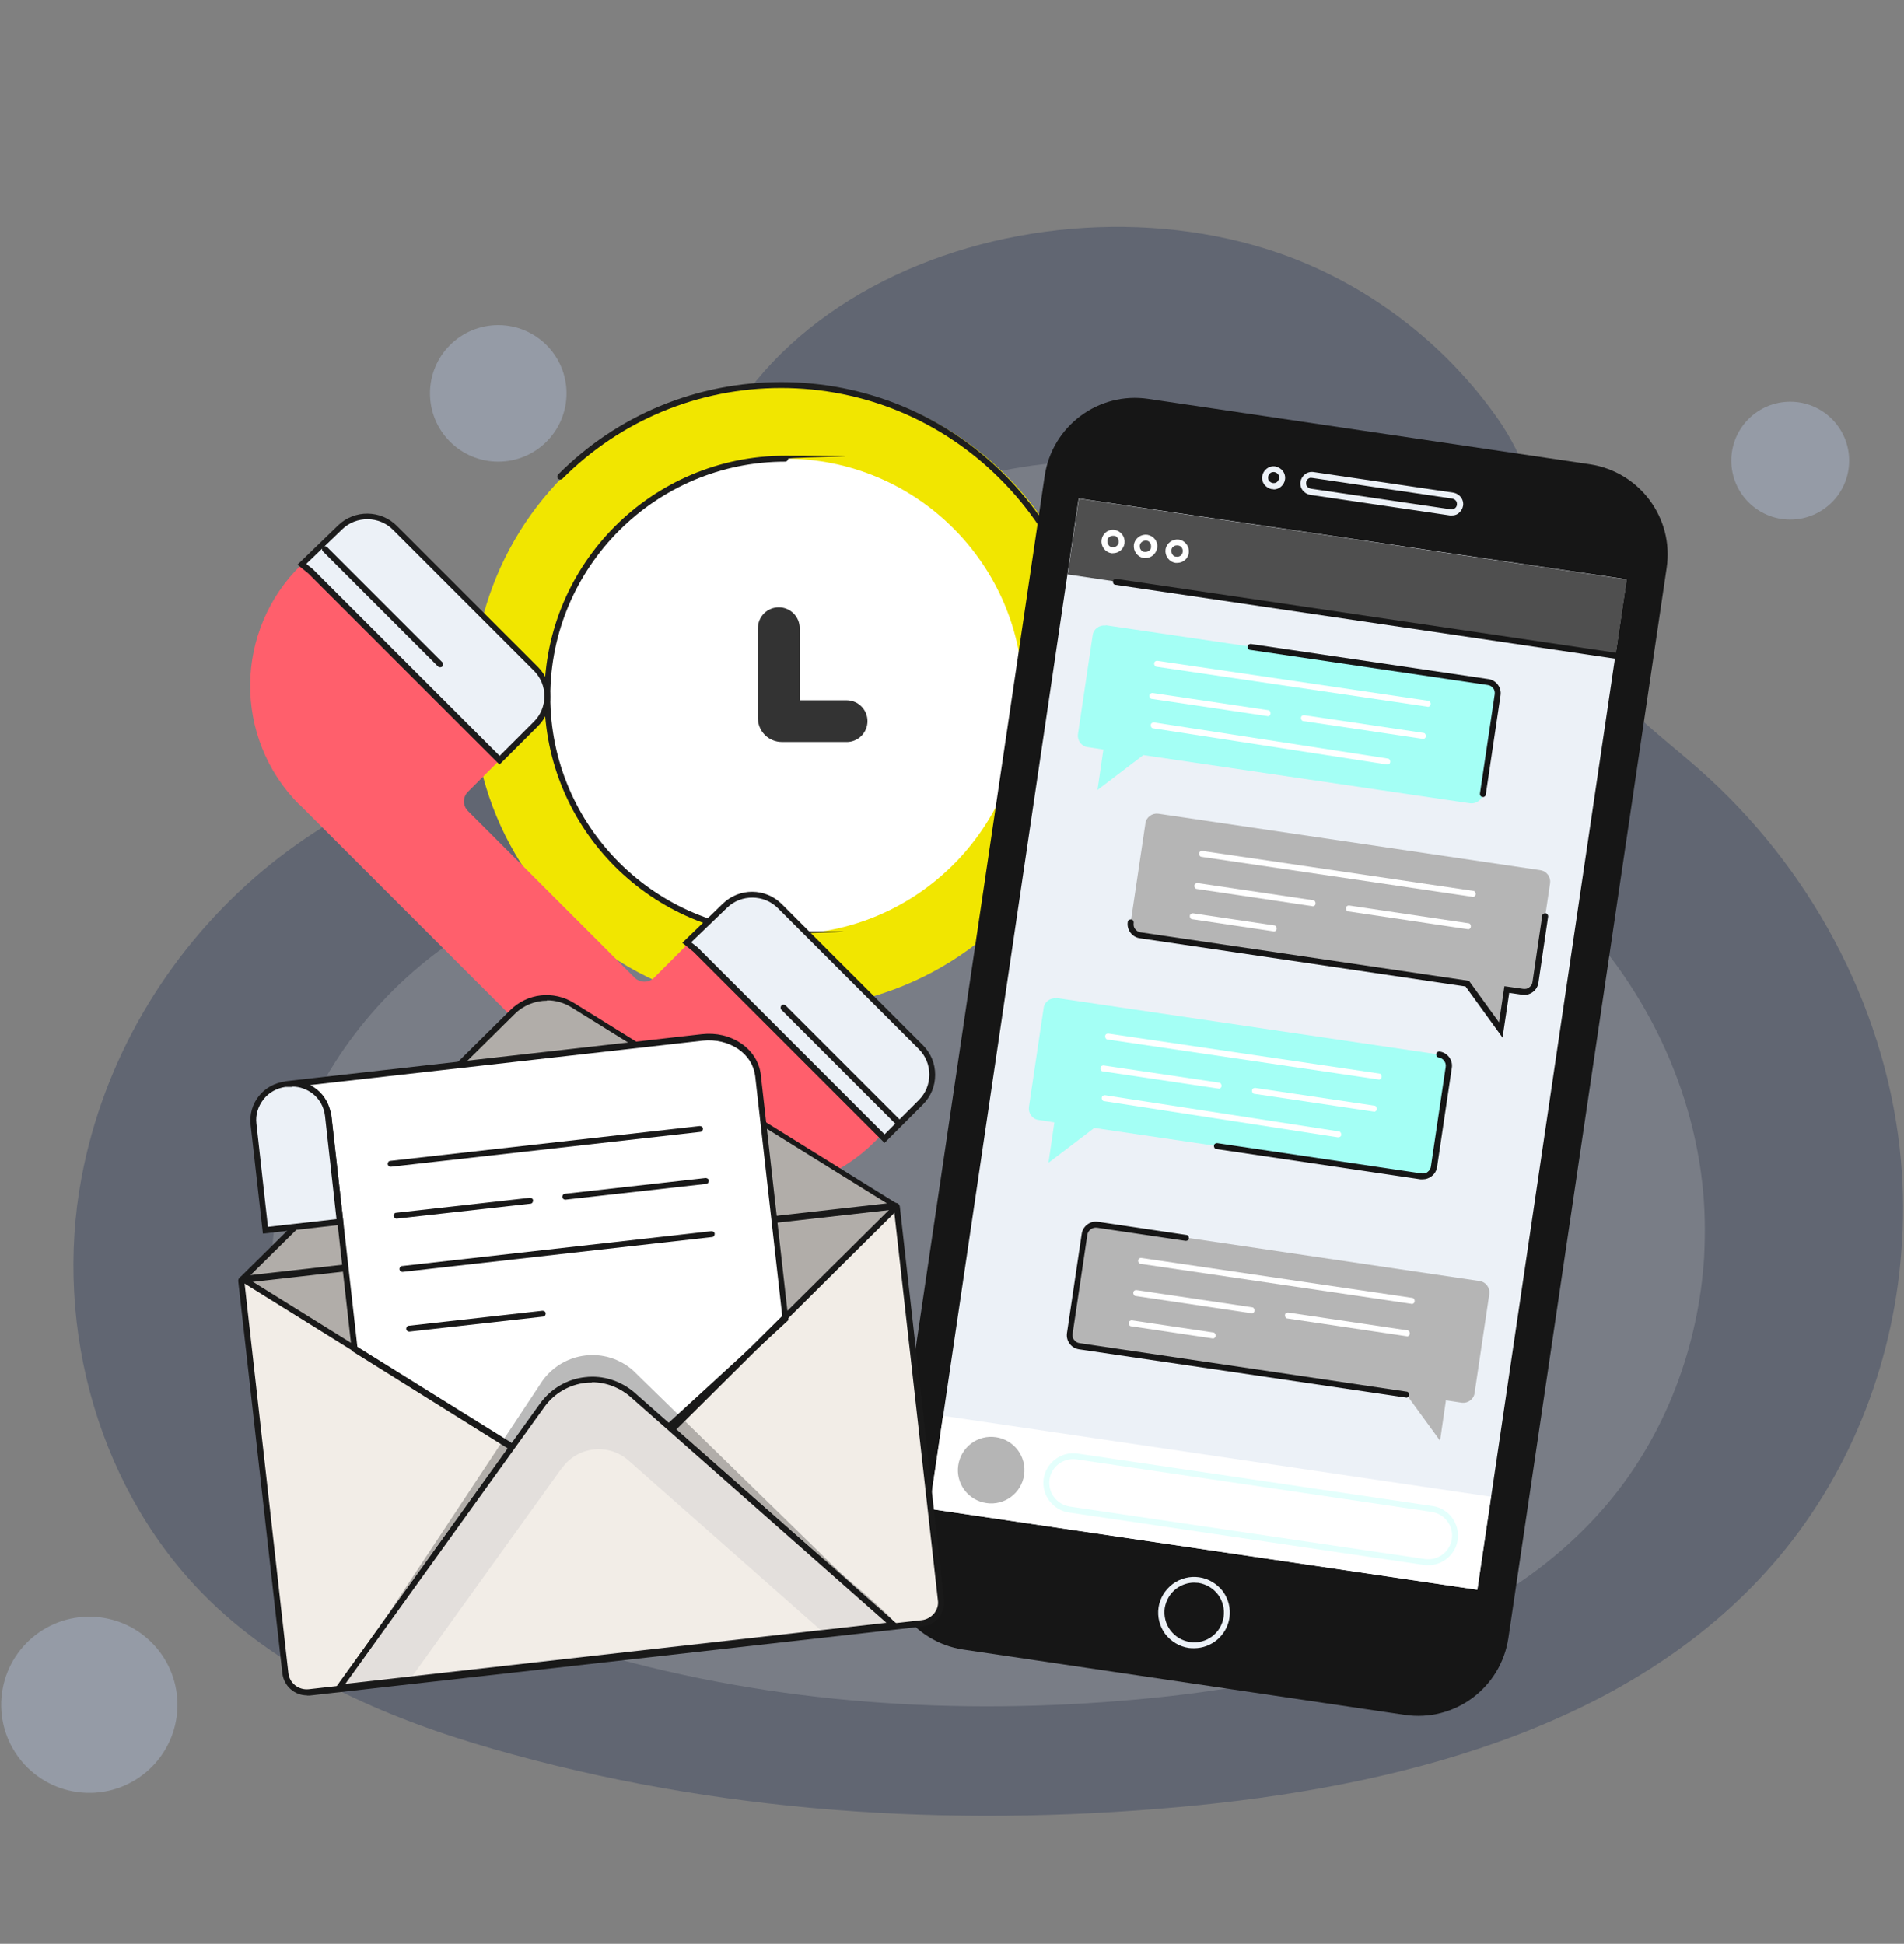
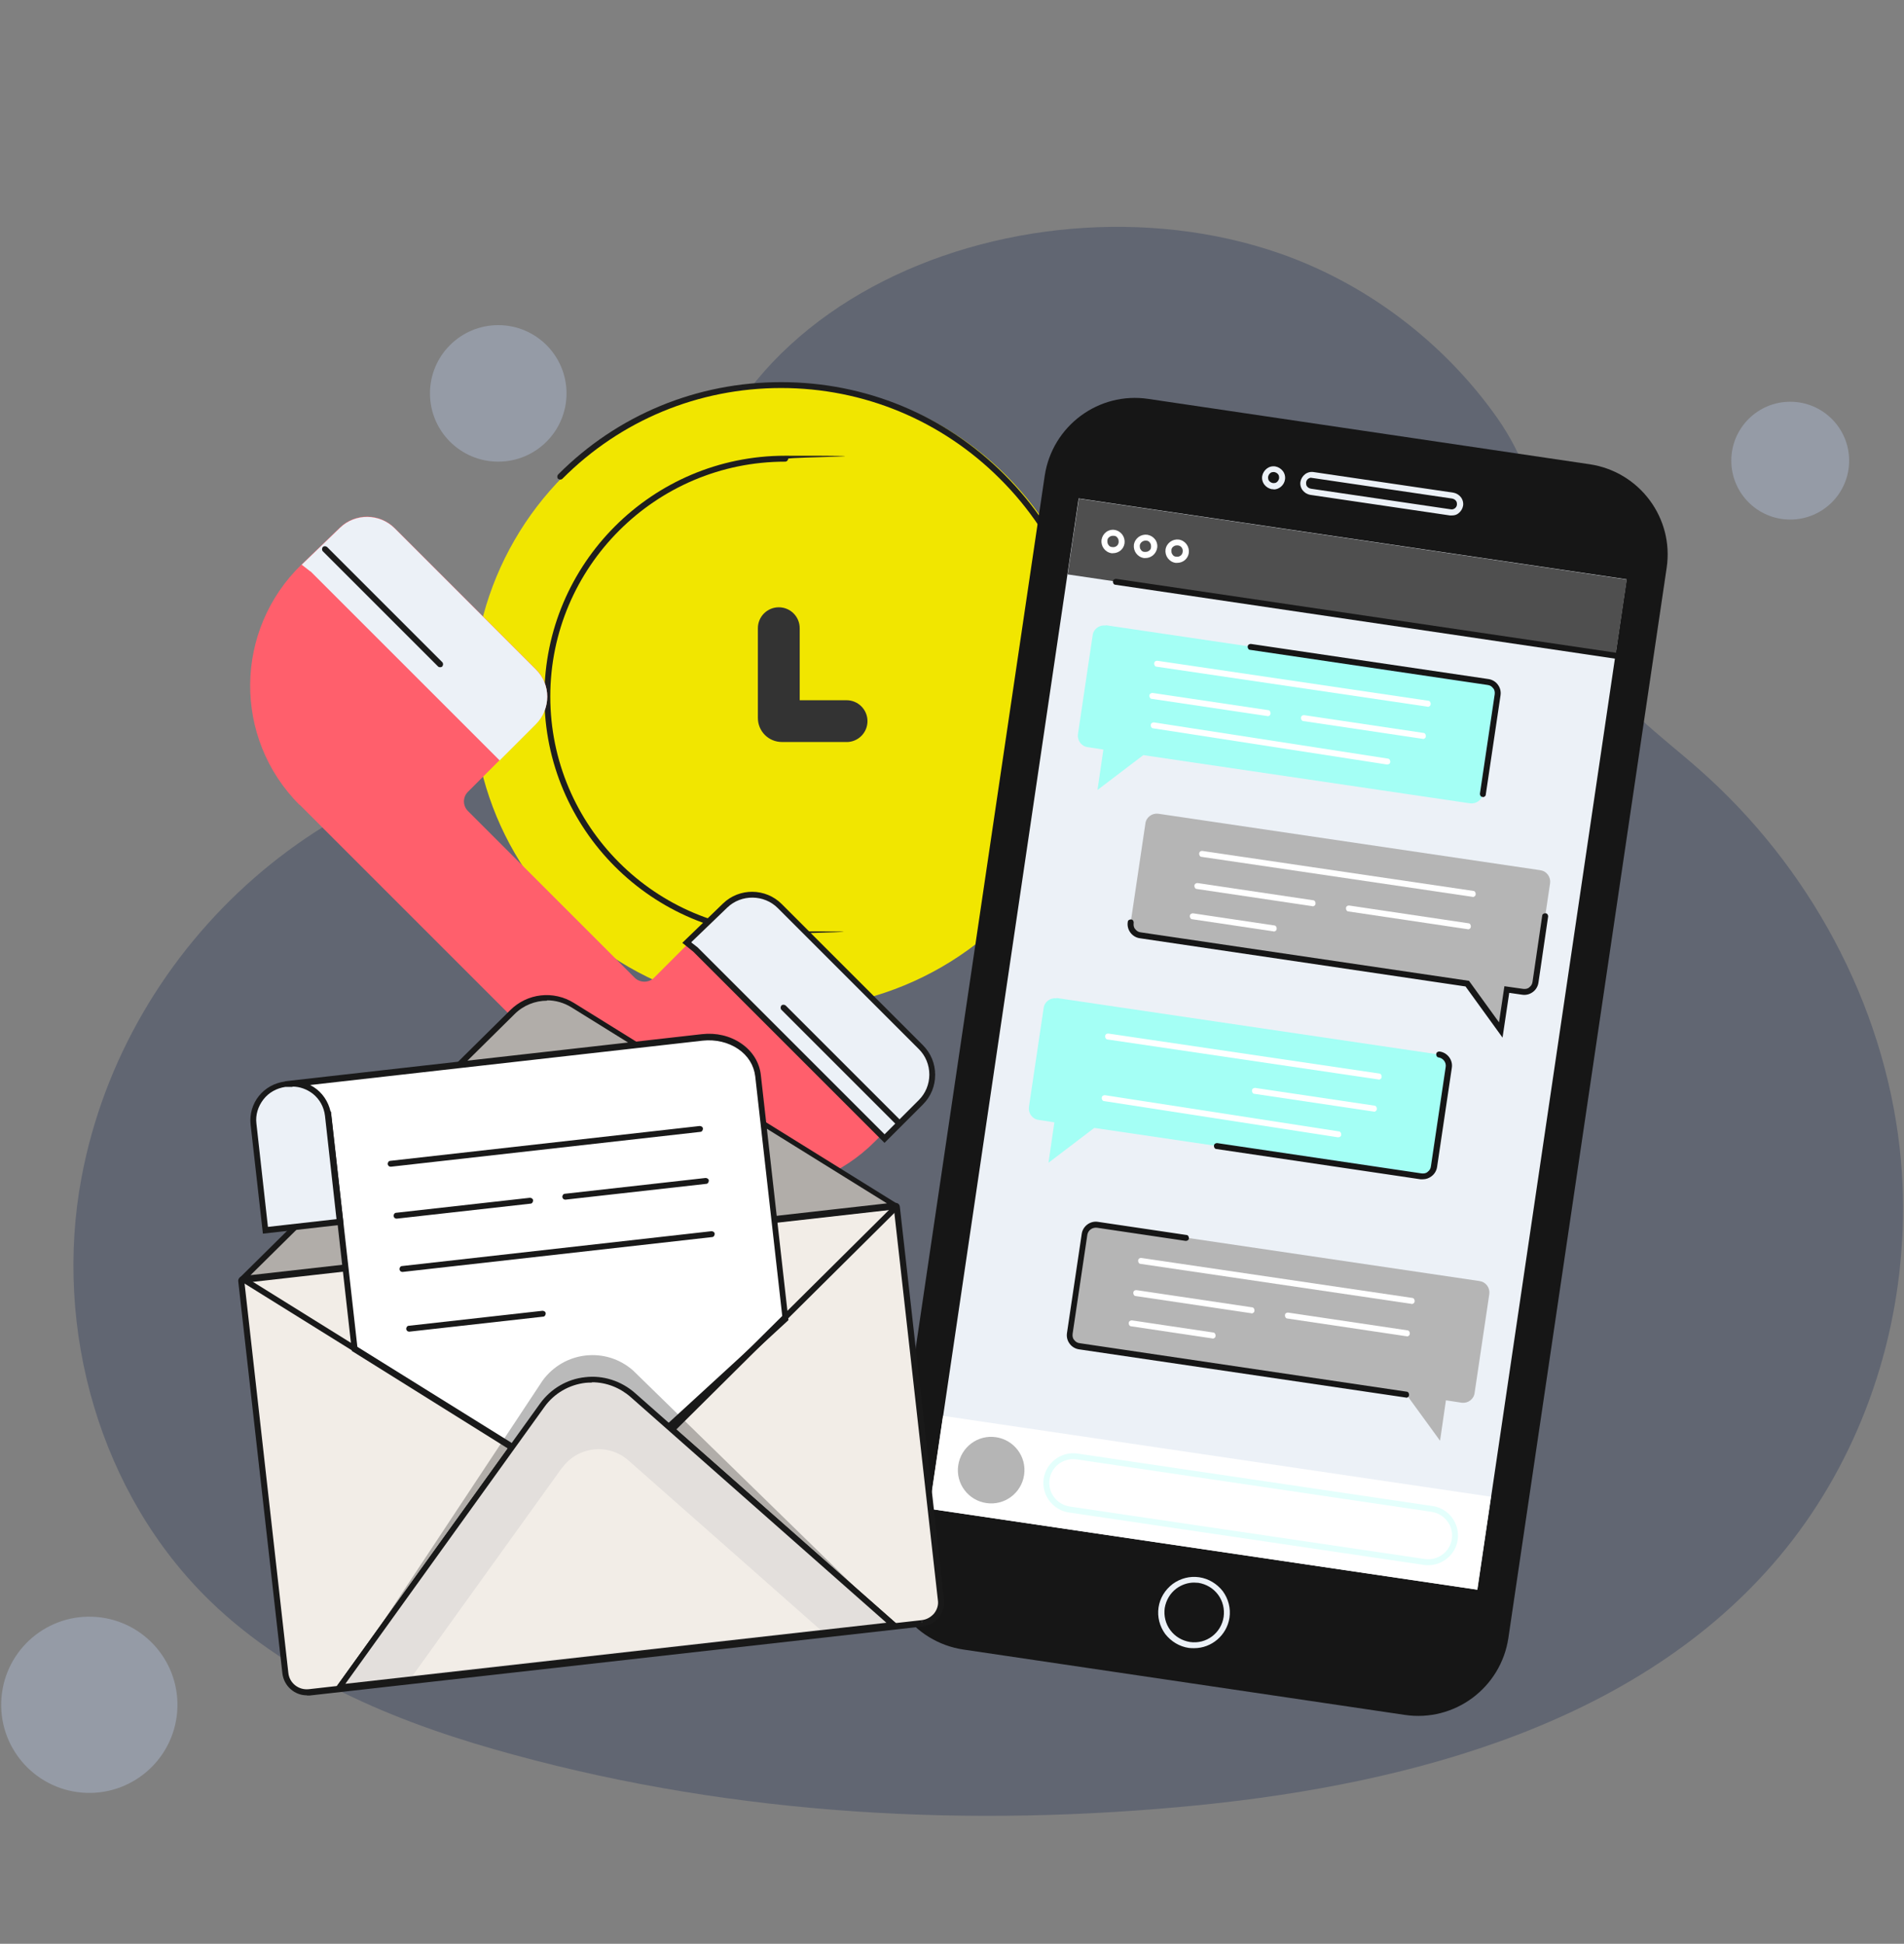
<svg xmlns="http://www.w3.org/2000/svg" id="Capa_1" version="1.1" viewBox="0 0 378.7 386.69">
  <rect x="0" y="0" width="378.7" height="386.69" fill="#808080" stroke="none" />
  <defs>
    <style>
      .st0 {
        fill: #b5b5b5;
      }

      .st1 {
        fill: #1c1c1c;
      }

      .st2 {
        fill: #ecf1f7;
      }

      .st3 {
        fill: #f2ede7;
      }

      .st4 {
        fill: #1e1e1e;
      }

      .st5, .st6 {
        fill: #a4fff5;
      }

      .st7 {
        fill: #4f4f4f;
      }

      .st8 {
        fill: #fff;
      }

      .st9 {
        fill: #f1e600;
      }

      .st10 {
        fill: #c5d9ff;
      }

      .st10, .st6, .st11 {
        isolation: isolate;
        opacity: .3;
      }

      .st12 {
        fill: #616672;
      }

      .st11, .st13 {
        fill: #191919;
      }

      .st14 {
        fill: #797d86;
      }

      .st15 {
        fill: #e3dfdc;
      }

      .st16 {
        fill: #333;
      }

      .st17 {
        fill: #ff5f6c;
      }

      .st18 {
        fill: #161616;
      }
    </style>
  </defs>
  <path class="st12" d="M378.32,246.91c.37-6.18.21-12.36-.48-18.54-3.25-28.87-18.06-56.1-39.9-75.33-7.78-6.87-16.62-13-21.68-22.06-8.52-15.24-7.88-32.76-18.43-47.79-10.6-15.08-26.05-26.8-43.42-32.82-51.89-18.01-124.55,11.29-118,73.84,0,.21,0,.53.05.96.85,13-9.32,23.92-22.32,24.24-47.89,1.12-89.13,38.04-97.92,84.81-5.65,30.1,3.62,63.02,25.62,84.33,16.41,15.88,38.46,24.61,60.52,30.58,44.22,12.04,90.72,14.54,136.27,9.96,42.67-4.32,87.69-16.57,115.23-49.38,14.7-17.53,23.17-39.95,24.45-62.81Z" />
-   <path class="st14" d="M338.95,249.84c.27-4.85.16-9.7-.37-14.49-2.56-22.64-14.17-43.95-31.27-58.97-6.07-5.38-13.05-10.18-16.99-17.26-6.66-11.93-6.18-25.68-14.44-37.45-8.31-11.77-20.4-20.99-34.04-25.73-40.65-14.06-97.6,8.84-92.48,57.85,0,.16,0,.43.05.75.69,10.18-7.3,18.75-17.47,18.97-37.5.91-69.79,29.83-76.71,66.43-4.42,23.55,2.82,49.38,20.08,66.06,12.84,12.47,30.15,19.28,47.41,23.97,34.63,9.43,71.07,11.4,106.76,7.78,33.4-3.36,68.67-13,90.3-38.68,11.51-13.69,18.11-31.32,19.18-49.22h0Z" />
  <circle class="st10" cx="356.07" cy="91.64" r="11.72" />
  <circle class="st10" cx="99.1" cy="78.26" r="13.58" />
  <circle class="st10" cx="17.77" cy="339.12" r="17.53" transform="translate(-321.76 345.6) rotate(-88.09)" />
  <circle class="st9" cx="156.17" cy="138.55" r="62.17" />
  <path class="st4" d="M199.32,183.3c-.16,0-.32-.05-.43-.16-.21-.21-.21-.59,0-.85,11.61-11.61,18.06-27.12,18.06-43.52s-6.39-31.91-18.06-43.52c-11.61-11.61-27.12-18.06-43.52-18.06s-31.91,6.39-43.52,18.06c-.21.21-.59.21-.85,0-.21-.21-.21-.59,0-.85,11.83-11.88,27.6-18.38,44.38-18.38s32.55,6.55,44.38,18.38c11.88,11.88,18.38,27.6,18.38,44.38s-6.55,32.55-18.38,44.38c-.11.11-.27.16-.43.16h0Z" />
-   <circle class="st8" cx="156.17" cy="138.55" r="47.31" />
  <path class="st4" d="M156.17,186.44c-26.42,0-47.89-21.47-47.89-47.89s21.47-47.89,47.89-47.89.59.27.59.59-.27.59-.59.59c-25.73,0-46.72,20.94-46.72,46.72s20.94,46.72,46.72,46.72.59.27.59.59-.27.59-.59.59h0Z" />
  <path class="st16" d="M168.42,147.61h-12.89c-2.66,0-4.79-2.13-4.79-4.79v-17.85c0-2.29,1.86-4.16,4.16-4.16s4.16,1.86,4.16,4.16v14.33h9.32c2.29,0,4.16,1.86,4.16,4.16s-1.86,4.16-4.16,4.16h.05Z" />
  <path class="st17" d="M59.64,160.13l66.96,66.96c13.11,13.11,34.36,13.11,47.41,0l7.99-7.99c3.04-3.04,3.04-7.94,0-10.92l-27.33-27.33c-3.04-3.04-7.94-3.04-10.92,0l-13.64,13.64c-1.07,1.07-2.82,1.07-3.89,0l-33.14-33.14c-1.07-1.07-1.07-2.77,0-3.84l13.48-13.48c3.04-3.04,3.04-7.94,0-10.92l-28.07-28.07c-2.98-2.98-7.83-3.04-10.87-.11l-7.62,7.35c-13.48,13.05-13.69,34.57-.43,47.84h.05Z" />
  <path class="st2" d="M61.77,113.67l37.61,37.61,1.28-1.28,5.91-5.91c3.04-3.04,3.04-7.94,0-10.92l-28.07-28.07c-2.98-2.98-7.83-3.04-10.87-.11l-7.62,7.35,1.7,1.33h.05Z" />
-   <path class="st1" d="M99.38,152.13l-38.04-38.04-2.18-1.76,8.1-7.83c3.25-3.14,8.47-3.09,11.67.11l28.07,28.07c3.25,3.25,3.25,8.52,0,11.77l-7.62,7.62v.05ZM60.97,112.23l1.23.96,37.18,37.18,6.82-6.82c1.33-1.33,2.08-3.14,2.08-5.06s-.75-3.73-2.08-5.06l-28.07-28.07c-2.72-2.72-7.25-2.77-10.02-.11l-7.14,6.87v.11Z" />
  <path class="st2" d="M138.32,188.89l37.61,37.61,1.28-1.28,5.91-5.91c3.04-3.04,3.04-7.94,0-10.92l-28.07-28.07c-2.98-2.98-7.83-3.04-10.87-.11l-7.62,7.35,1.7,1.33h.05Z" />
  <path class="st1" d="M175.93,227.36l-38.04-38.04-2.18-1.76,8.1-7.83c3.25-3.14,8.47-3.09,11.67.11l28.07,28.07c1.6,1.6,2.45,3.68,2.45,5.91s-.85,4.32-2.45,5.91l-7.62,7.62ZM137.53,187.51l1.23.96,37.18,37.18,6.82-6.82c1.33-1.33,2.08-3.14,2.08-5.06s-.75-3.73-2.08-5.06l-28.07-28.07c-2.72-2.72-7.25-2.77-10.02-.11l-7.14,6.87v.11Z" />
  <path class="st2" d="M64.65,109.2l22.91,22.96" />
  <path class="st1" d="M87.55,132.74c-.16,0-.32-.05-.43-.16l-22.91-22.91c-.21-.21-.21-.59,0-.85.21-.21.59-.21.85,0l22.91,22.91c.21.21.21.59,0,.85-.11.11-.27.16-.43.16h0Z" />
  <path class="st2" d="M155.85,200.4l22.91,22.96" />
  <path class="st1" d="M178.76,223.95c-.16,0-.32-.05-.43-.16l-22.91-22.91c-.21-.21-.21-.59,0-.85.21-.21.59-.21.85,0l22.91,22.91c.21.21.21.59,0,.85-.11.11-.27.16-.43.16h0Z" />
  <path class="st18" d="M279.39,341.15l-87.79-13c-9.91-1.49-16.78-10.71-15.29-20.62l31.48-212.88c1.49-9.91,10.71-16.78,20.62-15.29l87.79,13c9.91,1.49,16.78,10.71,15.29,20.62l-31.48,212.88c-1.49,9.91-10.71,16.78-20.62,15.29h0Z" />
  <path class="st2" d="M184.86,300.15l29.68-201,108.99,16.09-29.68,201-108.99-16.09Z" />
  <path class="st7" d="M212.35,114.27l2.23-15.07,108.99,16.09-2.23,15.07-108.99-16.09Z" />
  <path class="st2" d="M237.52,327.88c-.32,0-.69,0-1.07-.05-1.86-.27-3.52-1.28-4.69-2.77-1.12-1.54-1.6-3.41-1.33-5.27s1.28-3.52,2.82-4.69c1.54-1.12,3.41-1.6,5.27-1.33s3.52,1.28,4.69,2.77c1.12,1.54,1.6,3.41,1.33,5.27-.53,3.52-3.57,6.07-7.03,6.07h0ZM237.52,314.83c-1.28,0-2.5.43-3.52,1.17-1.28.96-2.08,2.34-2.34,3.89-.21,1.54.16,3.14,1.12,4.42s2.34,2.08,3.89,2.34c3.25.48,6.23-1.76,6.71-5.01.21-1.54-.16-3.14-1.12-4.42s-2.34-2.08-3.89-2.34c-.32,0-.59-.05-.91-.05h.05Z" />
  <path class="st2" d="M253.29,97.32h-.32c-.59-.11-1.12-.43-1.49-.91s-.53-1.12-.43-1.7.43-1.12.91-1.49,1.07-.53,1.7-.43c.59.11,1.12.43,1.49.91s.53,1.12.43,1.7c-.16,1.12-1.17,1.97-2.24,1.97l-.05-.05ZM253.29,93.91c-.21,0-.48.05-.64.21-.21.16-.37.43-.43.75,0,.27,0,.59.21.8.16.21.43.37.75.43.32,0,.59,0,.8-.21.21-.16.37-.43.43-.75,0-.27,0-.59-.21-.8-.16-.21-.43-.37-.75-.43h-.16Z" />
  <path class="st2" d="M288.71,102.54h-.32l-27.81-4.1c-.59-.11-1.12-.43-1.49-.91s-.53-1.12-.43-1.7.43-1.12.91-1.49,1.12-.53,1.7-.43l27.81,4.1c.59.11,1.12.43,1.49.91s.53,1.12.43,1.7-.43,1.12-.91,1.49c-.37.32-.85.43-1.33.43h-.05ZM260.85,95.03c-.53,0-1.01.37-1.07.96,0,.27,0,.59.21.8.16.21.43.37.75.43l27.81,4.1c.59.11,1.17-.32,1.23-.91,0-.27,0-.59-.21-.8-.16-.21-.43-.37-.75-.43l-27.81-4.1h-.16v-.05Z" />
  <path class="st0" d="M294.31,254.85l-76.02-11.24c-1.23-.16-2.4.69-2.56,1.92l-2.93,19.71c-.16,1.23.69,2.4,1.92,2.56l64.99,9.59,6.71,9.22,1.17-8.04,3.14.48c1.23.16,2.4-.69,2.56-1.92l2.93-19.71c.16-1.23-.69-2.4-1.92-2.56h0Z" />
  <path class="st18" d="M279.71,278.02h-.11l-64.99-9.59c-.75-.11-1.44-.53-1.86-1.12-.48-.64-.64-1.39-.53-2.13l2.93-19.71c.21-1.54,1.7-2.66,3.25-2.4l17.58,2.61c.32,0,.53.37.48.69,0,.32-.37.53-.69.48l-17.58-2.61c-.91-.11-1.76.48-1.92,1.39l-2.93,19.71c-.05.43,0,.91.32,1.23.27.37.64.59,1.12.64l64.99,9.64c.32,0,.53.37.48.69,0,.32-.32.53-.59.53l.05-.05Z" />
  <path class="st0" d="M306.4,173.12l-76.02-11.24c-1.23-.16-2.4.69-2.56,1.92l-2.93,19.71c-.16,1.23.69,2.4,1.92,2.56l64.99,9.59,6.71,9.22,1.17-8.04,3.14.48c1.23.16,2.4-.69,2.56-1.92l2.93-19.71c.16-1.23-.69-2.4-1.92-2.56h0Z" />
  <path class="st18" d="M298.89,206.47l-7.4-10.23-64.78-9.59c-1.54-.21-2.66-1.7-2.4-3.25,0-.32.37-.53.69-.48.32,0,.53.37.48.69-.05.43,0,.91.32,1.23.27.37.64.59,1.12.64l65.26,9.64,5.97,8.26,1.07-7.19,3.73.53c.43.05.91,0,1.23-.32.37-.27.59-.64.64-1.12l1.92-13.11c0-.32.37-.53.69-.48.32,0,.53.37.48.69l-1.92,13.11c-.11.75-.53,1.44-1.12,1.86-.64.48-1.39.64-2.13.53l-2.56-.37-1.33,8.9.05.05Z" />
  <path class="st5" d="M210.19,198.54l76.02,11.24c1.23.16,2.08,1.33,1.92,2.56l-2.93,19.71c-.16,1.23-1.33,2.08-2.56,1.92l-64.99-9.59-9.11,6.93,1.17-8.04-3.14-.48c-1.23-.16-2.08-1.33-1.92-2.56l2.93-19.71c.16-1.23,1.33-2.08,2.56-1.92l.05-.05Z" />
  <path class="st18" d="M282.96,234.6h-.43l-40.59-6.02c-.32,0-.53-.37-.48-.69,0-.32.37-.53.69-.48l40.59,6.02c.43.05.91,0,1.23-.32.37-.27.59-.64.64-1.12l2.93-19.71c.16-.91-.48-1.76-1.39-1.92-.32,0-.53-.37-.48-.69,0-.32.37-.53.69-.48,1.54.21,2.66,1.7,2.4,3.25l-2.93,19.71c-.11.75-.53,1.44-1.12,1.86-.48.37-1.07.59-1.7.59h-.05Z" />
  <path class="st8" d="M184.83,300.16l2.73-18.5,108.99,16.09-2.73,18.5-108.99-16.09Z" />
  <path class="st0" d="M203.69,293.42c-.53,3.62-3.89,6.13-7.51,5.59-3.62-.53-6.13-3.89-5.59-7.51s3.89-6.13,7.51-5.59c3.62.53,6.13,3.89,5.59,7.51Z" />
  <path class="st6" d="M284.08,311.37c-.27,0-.59,0-.85-.05l-70.64-10.44c-1.54-.21-2.93-1.07-3.89-2.34s-1.33-2.82-1.12-4.37c.48-3.2,3.52-5.49,6.71-5.01l70.64,10.44c3.25.48,5.43,3.46,5.01,6.71-.43,2.93-2.98,5.06-5.86,5.06h0ZM283.39,310.14c2.56.37,5.01-1.39,5.38-4,.16-1.23-.11-2.5-.91-3.52-.75-1.01-1.86-1.65-3.09-1.86l-70.64-10.44c-2.56-.37-5.01,1.39-5.38,4-.16,1.23.11,2.5.91,3.52.75,1.01,1.86,1.65,3.09,1.86l70.64,10.44Z" />
  <path class="st8" d="M221.38,110.05h-.32c-1.28-.21-2.13-1.39-1.97-2.66.11-.64.43-1.17.91-1.54s1.12-.53,1.7-.43c1.28.21,2.13,1.39,1.97,2.66-.16,1.17-1.17,1.97-2.29,1.97h0ZM221.38,106.59c-.27,0-.48.05-.69.21-.27.16-.43.43-.43.75s0,.59.21.85c.16.27.43.43.75.43.64.11,1.23-.32,1.28-.96,0-.32,0-.59-.21-.85-.16-.27-.43-.43-.75-.43h-.16Z" />
  <path class="st8" d="M227.82,111.01h-.32c-1.28-.21-2.13-1.39-1.97-2.66.21-1.28,1.39-2.13,2.66-1.97.64.11,1.17.43,1.54.91s.53,1.12.43,1.7c-.11.64-.43,1.17-.91,1.54-.43.32-.91.48-1.39.48h-.05ZM227.82,107.55c-.53,0-1.07.43-1.12.96,0,.32,0,.59.21.85.16.27.43.43.75.43s.59,0,.85-.21c.27-.16.43-.43.43-.75s0-.59-.21-.85c-.16-.27-.43-.43-.75-.43h-.16Z" />
  <path class="st8" d="M234.11,111.97h-.32c-1.28-.21-2.13-1.39-1.97-2.66.21-1.28,1.39-2.13,2.66-1.97,1.28.21,2.13,1.39,1.97,2.66-.16,1.17-1.17,1.97-2.29,1.97h-.05ZM234.11,108.5c-.27,0-.48.05-.69.21-.27.16-.43.43-.43.75s0,.59.21.85c.16.27.43.43.75.43.64.11,1.23-.32,1.28-.96.11-.64-.32-1.23-.96-1.28h-.16Z" />
  <path class="st18" d="M322.86,131.25h-.11l-100.9-14.92c-.32,0-.53-.37-.48-.69,0-.32.37-.53.69-.48l100.9,14.92c.32,0,.53.37.48.69,0,.32-.32.53-.59.53v-.05Z" />
  <g>
    <path class="st8" d="M280.78,259.37h-.11l-53.81-7.94c-.32,0-.53-.37-.48-.69,0-.32.32-.53.69-.48l53.81,7.94c.32,0,.53.37.48.69,0,.32-.32.53-.59.53v-.05Z" />
    <path class="st8" d="M248.92,261.24h-.11l-22.91-3.41c-.32,0-.53-.37-.48-.69,0-.32.32-.53.69-.48l22.91,3.41c.32,0,.53.37.48.69,0,.32-.32.53-.59.53v-.05Z" />
    <path class="st8" d="M241.19,266.25h-.11l-16.09-2.4c-.32,0-.53-.37-.48-.69,0-.32.37-.53.69-.48l16.09,2.4c.32,0,.53.37.48.69,0,.32-.32.53-.59.53v-.05Z" />
    <path class="st8" d="M279.82,265.82h-.11l-23.65-3.52c-.32,0-.53-.37-.48-.69,0-.32.32-.53.69-.48l23.65,3.52c.32,0,.53.37.48.69,0,.32-.32.53-.59.53v-.05Z" />
    <path class="st8" d="M274.22,214.73h-.11l-53.81-7.94c-.32,0-.53-.37-.48-.69,0-.32.32-.53.69-.48l53.81,7.94c.32,0,.53.37.48.69,0,.32-.32.53-.59.53v-.05Z" />
-     <path class="st8" d="M242.37,216.54h-.11l-22.91-3.41c-.32,0-.53-.37-.48-.69,0-.32.37-.53.69-.48l22.91,3.41c.32,0,.53.37.48.69,0,.32-.32.53-.59.53v-.05Z" />
    <path class="st8" d="M266.18,226.24h-.11l-46.45-7.19c-.32,0-.53-.37-.48-.69,0-.32.37-.53.69-.48l46.45,7.19c.32,0,.53.37.48.69,0,.32-.32.48-.59.48Z" />
    <path class="st8" d="M273.26,221.12h-.11l-23.65-3.52c-.32,0-.53-.37-.48-.69,0-.32.37-.53.69-.48l23.65,3.52c.32,0,.53.37.48.69,0,.32-.32.53-.59.53v-.05Z" />
  </g>
  <path class="st5" d="M219.94,124.38l76.02,11.24c1.23.16,2.08,1.33,1.92,2.56l-2.93,19.71c-.16,1.23-1.33,2.08-2.56,1.92l-64.99-9.59-9.11,6.93,1.17-8.04-3.14-.48c-1.23-.16-2.08-1.33-1.92-2.56l2.93-19.71c.16-1.23,1.33-2.08,2.56-1.92l.05-.05Z" />
  <path class="st18" d="M294.95,158.53h-.11c-.32,0-.53-.37-.48-.69l2.93-19.71c.05-.43,0-.91-.32-1.23-.27-.37-.64-.59-1.12-.64l-47.2-6.98c-.32,0-.53-.37-.48-.69,0-.32.37-.53.69-.48l47.2,6.98c.75.11,1.44.53,1.86,1.12.48.64.64,1.39.53,2.13l-2.93,19.71c0,.32-.32.53-.59.53v-.05Z" />
  <path class="st8" d="M283.97,140.57h-.11l-53.81-7.94c-.32,0-.53-.37-.48-.69,0-.32.32-.53.69-.48l53.81,7.94c.32,0,.53.37.48.69,0,.32-.32.53-.59.53v-.05Z" />
  <path class="st8" d="M252.12,142.44h-.11l-22.91-3.41c-.32,0-.53-.37-.48-.69,0-.32.37-.53.69-.48l22.91,3.41c.32,0,.53.37.48.69,0,.32-.32.53-.59.53v-.05Z" />
  <path class="st8" d="M275.93,152.08h-.11l-46.45-7.19c-.32,0-.53-.37-.48-.69,0-.32.37-.53.69-.48l46.45,7.19c.32,0,.53.37.48.69,0,.32-.32.48-.59.48Z" />
  <path class="st8" d="M283.01,146.97h-.11l-23.65-3.52c-.32,0-.53-.37-.48-.69,0-.32.32-.53.69-.48l23.65,3.52c.32,0,.53.37.48.69,0,.32-.32.53-.59.53v-.05Z" />
  <path class="st8" d="M292.92,178.4h-.11l-53.81-7.94c-.32,0-.53-.37-.48-.69,0-.32.32-.53.69-.48l53.81,7.94c.32,0,.53.37.48.69,0,.32-.32.53-.59.53v-.05Z" />
  <path class="st8" d="M261.07,180.26h-.11l-22.91-3.41c-.32,0-.53-.37-.48-.69,0-.32.37-.53.69-.48l22.91,3.41c.32,0,.53.37.48.69,0,.32-.32.53-.59.53v-.05Z" />
  <path class="st8" d="M253.34,185.27h-.11l-16.09-2.4c-.32,0-.53-.37-.48-.69,0-.32.37-.53.69-.48l16.09,2.4c.32,0,.53.37.48.69,0,.32-.32.53-.59.53v-.05Z" />
  <path class="st8" d="M291.96,184.84h-.11l-23.65-3.52c-.32,0-.53-.37-.48-.69,0-.32.32-.53.69-.48l23.65,3.52c.32,0,.53.37.48.69,0,.32-.32.53-.59.53v-.05Z" />
  <path class="st3" d="M183.45,322.87l-121.94,13.74c-2.34.27-4.47-1.44-4.74-3.78l-8.79-78.1c0-.11.05-.21.21-.27l129.93-14.65c.11,0,.21.05.27.21l8.79,78.15c.27,2.34-1.39,4.42-3.73,4.69Z" />
  <path class="st13" d="M61.02,337.26c-2.45,0-4.53-1.86-4.85-4.32l-8.79-78.1c0-.43.27-.85.75-.91l129.93-14.65c.48,0,.85.27.91.75l8.79,78.15c.16,1.28-.21,2.56-1.01,3.57s-1.97,1.65-3.25,1.81l-121.94,13.74h-.53v-.05ZM48.61,255.01l8.74,77.78c.21,2.02,2.02,3.46,4.05,3.25l121.94-13.74v.59c.05,0,0-.59,0-.59.96-.11,1.81-.59,2.45-1.33.59-.75.91-1.7.75-2.66l-8.74-77.78-129.24,14.54.05-.05Z" />
-   <path class="st11" d="M177.75,322.87l-110.28,13.74c-2.34.27,34.15-46.56,33.88-48.9l-53.38-32.98c0-.11.05-.21.21-.27l129.93-14.65c.11,0,.21.05.27.21l-44.43,44c.27,2.34,46.13,38.57,43.79,38.84h0Z" />
  <path class="st3" d="M48.19,254.47l53.75-53.17c3.2-3.2,8.15-3.73,11.99-1.39l63.87,39.69c.11.05.05.21-.05.27l-129.77,14.6" />
  <path class="st13" d="M48.03,255.11l-.11-.85-.16-.16.11-.11h0l53.59-53.01c3.41-3.41,8.63-4,12.73-1.44l63.87,39.69c.27.16.37.48.32.8s-.32.53-.64.59l-129.77,14.65.05-.16ZM108.81,199.07c-2.34,0-4.69.91-6.45,2.66l-52.53,51.94,126.58-14.28-62.76-39c-1.49-.91-3.14-1.39-4.85-1.39v.05Z" />
  <path class="st11" d="M48.19,254.47l53.75-53.17c3.2-3.2,8.15-3.73,11.99-1.39l63.87,39.69c.11.05.05.21-.05.27l-129.77,14.6" />
  <path class="st3" d="M107.91,279.51l-40.38,56.2,110.28-12.41-51.89-45.81c-5.43-4.79-13.74-3.84-18.01,2.02h0Z" />
  <path class="st13" d="M66.25,336.46l41.18-57.27.48.37-.48-.37c2.13-2.93,5.38-4.85,8.95-5.22,3.57-.43,7.19.75,9.91,3.14l52.9,46.67-112.94,12.73v-.05ZM117.76,275.04c-.43,0-.85,0-1.28.05-3.25.37-6.23,2.08-8.15,4.74l-39.64,55.14,107.61-12.15-50.88-44.91c-2.13-1.86-4.85-2.93-7.67-2.93v.05Z" />
  <path class="st8" d="M54.74,215.96l84.92-9.59c5.59-.64,10.55,2.77,11.08,7.62l5.43,48.48-23.6,21.74-31.22,3.52-30.85-19.28-5.27-46.93-10.49-5.49v-.05Z" />
  <path class="st13" d="M101.25,288.3l-31.27-19.55-5.27-46.93-8.1-6.71,83-9.38c2.82-.32,5.59.32,7.83,1.86s3.62,3.78,3.89,6.29l5.49,48.74-23.97,22.06-31.59,3.57v.05ZM71.15,268.06l30.42,19.02,30.79-3.46,23.28-21.36-5.43-48.16c-.27-2.18-1.44-4.1-3.41-5.43s-4.47-1.92-7.03-1.65l-83,9.38,9.06,4.74,5.27,46.99.05-.05Z" />
  <path class="st11" d="M107.91,274.66l-40.38,61.05,110.28-12.41-51.89-50.66c-5.43-4.79-13.74-3.84-18.01,2.02h0Z" />
  <path class="st15" d="M107.91,279.51l-40.38,56.2,110.28-12.41-51.89-45.81c-5.43-4.79-13.74-3.84-18.01,2.02h0Z" />
  <path class="st13" d="M66.25,336.46l41.18-57.27.48.37-.48-.37c2.13-2.93,5.38-4.85,8.95-5.22,3.57-.43,7.19.75,9.91,3.14l52.9,46.67-112.94,12.73v-.05ZM117.76,275.04c-.43,0-.85,0-1.28.05-3.25.37-6.23,2.08-8.15,4.74l-39.64,55.14,107.61-12.15-50.88-44.91c-2.13-1.86-4.85-2.93-7.67-2.93v.05Z" />
  <path class="st3" d="M111.79,291.98l-29.67,41.29,80.98-9.11-38.09-33.62c-4-3.52-10.12-2.82-13.21,1.49v-.05Z" />
  <path class="st3" d="M48.24,254.58l53.17,33.14" />
  <path class="st13" d="M47.96,254.92l.62-.99,53.14,33.08-.62.99-53.14-33.08Z" />
  <path class="st3" d="M178.39,239.93l-44.43,44.11" />
  <path class="st13" d="M133.55,283.67l44.42-44.11.83.83-44.42,44.11-.83-.83Z" />
  <path class="st2" d="M67.63,243.13l-14.81,1.65-2.4-21.15c-.43-3.89,2.34-7.4,6.29-7.88h.69c3.89-.53,7.4,2.29,7.88,6.18l2.4,21.15-.05.05Z" />
  <path class="st13" d="M52.29,245.42l-2.45-21.74c-.21-2.02.37-4.05,1.65-5.65s3.14-2.61,5.17-2.88h.69c2.02-.32,4.05.27,5.65,1.54s2.61,3.14,2.88,5.17l2.45,21.74-15.98,1.81h-.05ZM58.2,216.22h-1.44c-1.76.27-3.3,1.12-4.37,2.5s-1.6,3.09-1.39,4.79l2.29,20.56,13.64-1.54-2.29-20.56c-.21-1.76-1.07-3.3-2.4-4.37-1.17-.91-2.61-1.44-4.05-1.44v.05Z" />
  <path class="st13" d="M77.7,232.1c-.32,0-.53-.21-.59-.53,0-.32.21-.64.53-.64l61.53-6.93c.32,0,.64.21.64.53s-.21.64-.53.64l-61.53,6.93h-.05Z" />
  <path class="st13" d="M80.04,253.03c-.32,0-.53-.21-.59-.53,0-.32.21-.64.53-.64l61.53-6.93c.32,0,.64.21.64.53s-.21.64-.53.64l-61.53,6.93h-.05Z" />
  <path class="st13" d="M78.87,242.43c-.32,0-.53-.21-.59-.53,0-.32.21-.64.53-.64l26.58-2.98c.32,0,.64.21.64.53s-.21.64-.53.64l-26.58,2.98h-.05Z" />
  <path class="st13" d="M112.43,238.65c-.32,0-.53-.21-.59-.53,0-.32.21-.64.53-.64l27.97-3.14c.32,0,.64.21.64.53s-.21.64-.53.64l-27.97,3.14h-.05Z" />
  <path class="st13" d="M81.38,264.91c-.32,0-.53-.21-.59-.53,0-.32.21-.64.53-.64l26.58-2.98c.32,0,.64.21.64.53s-.21.64-.53.64l-26.58,2.98h-.05Z" />
</svg>